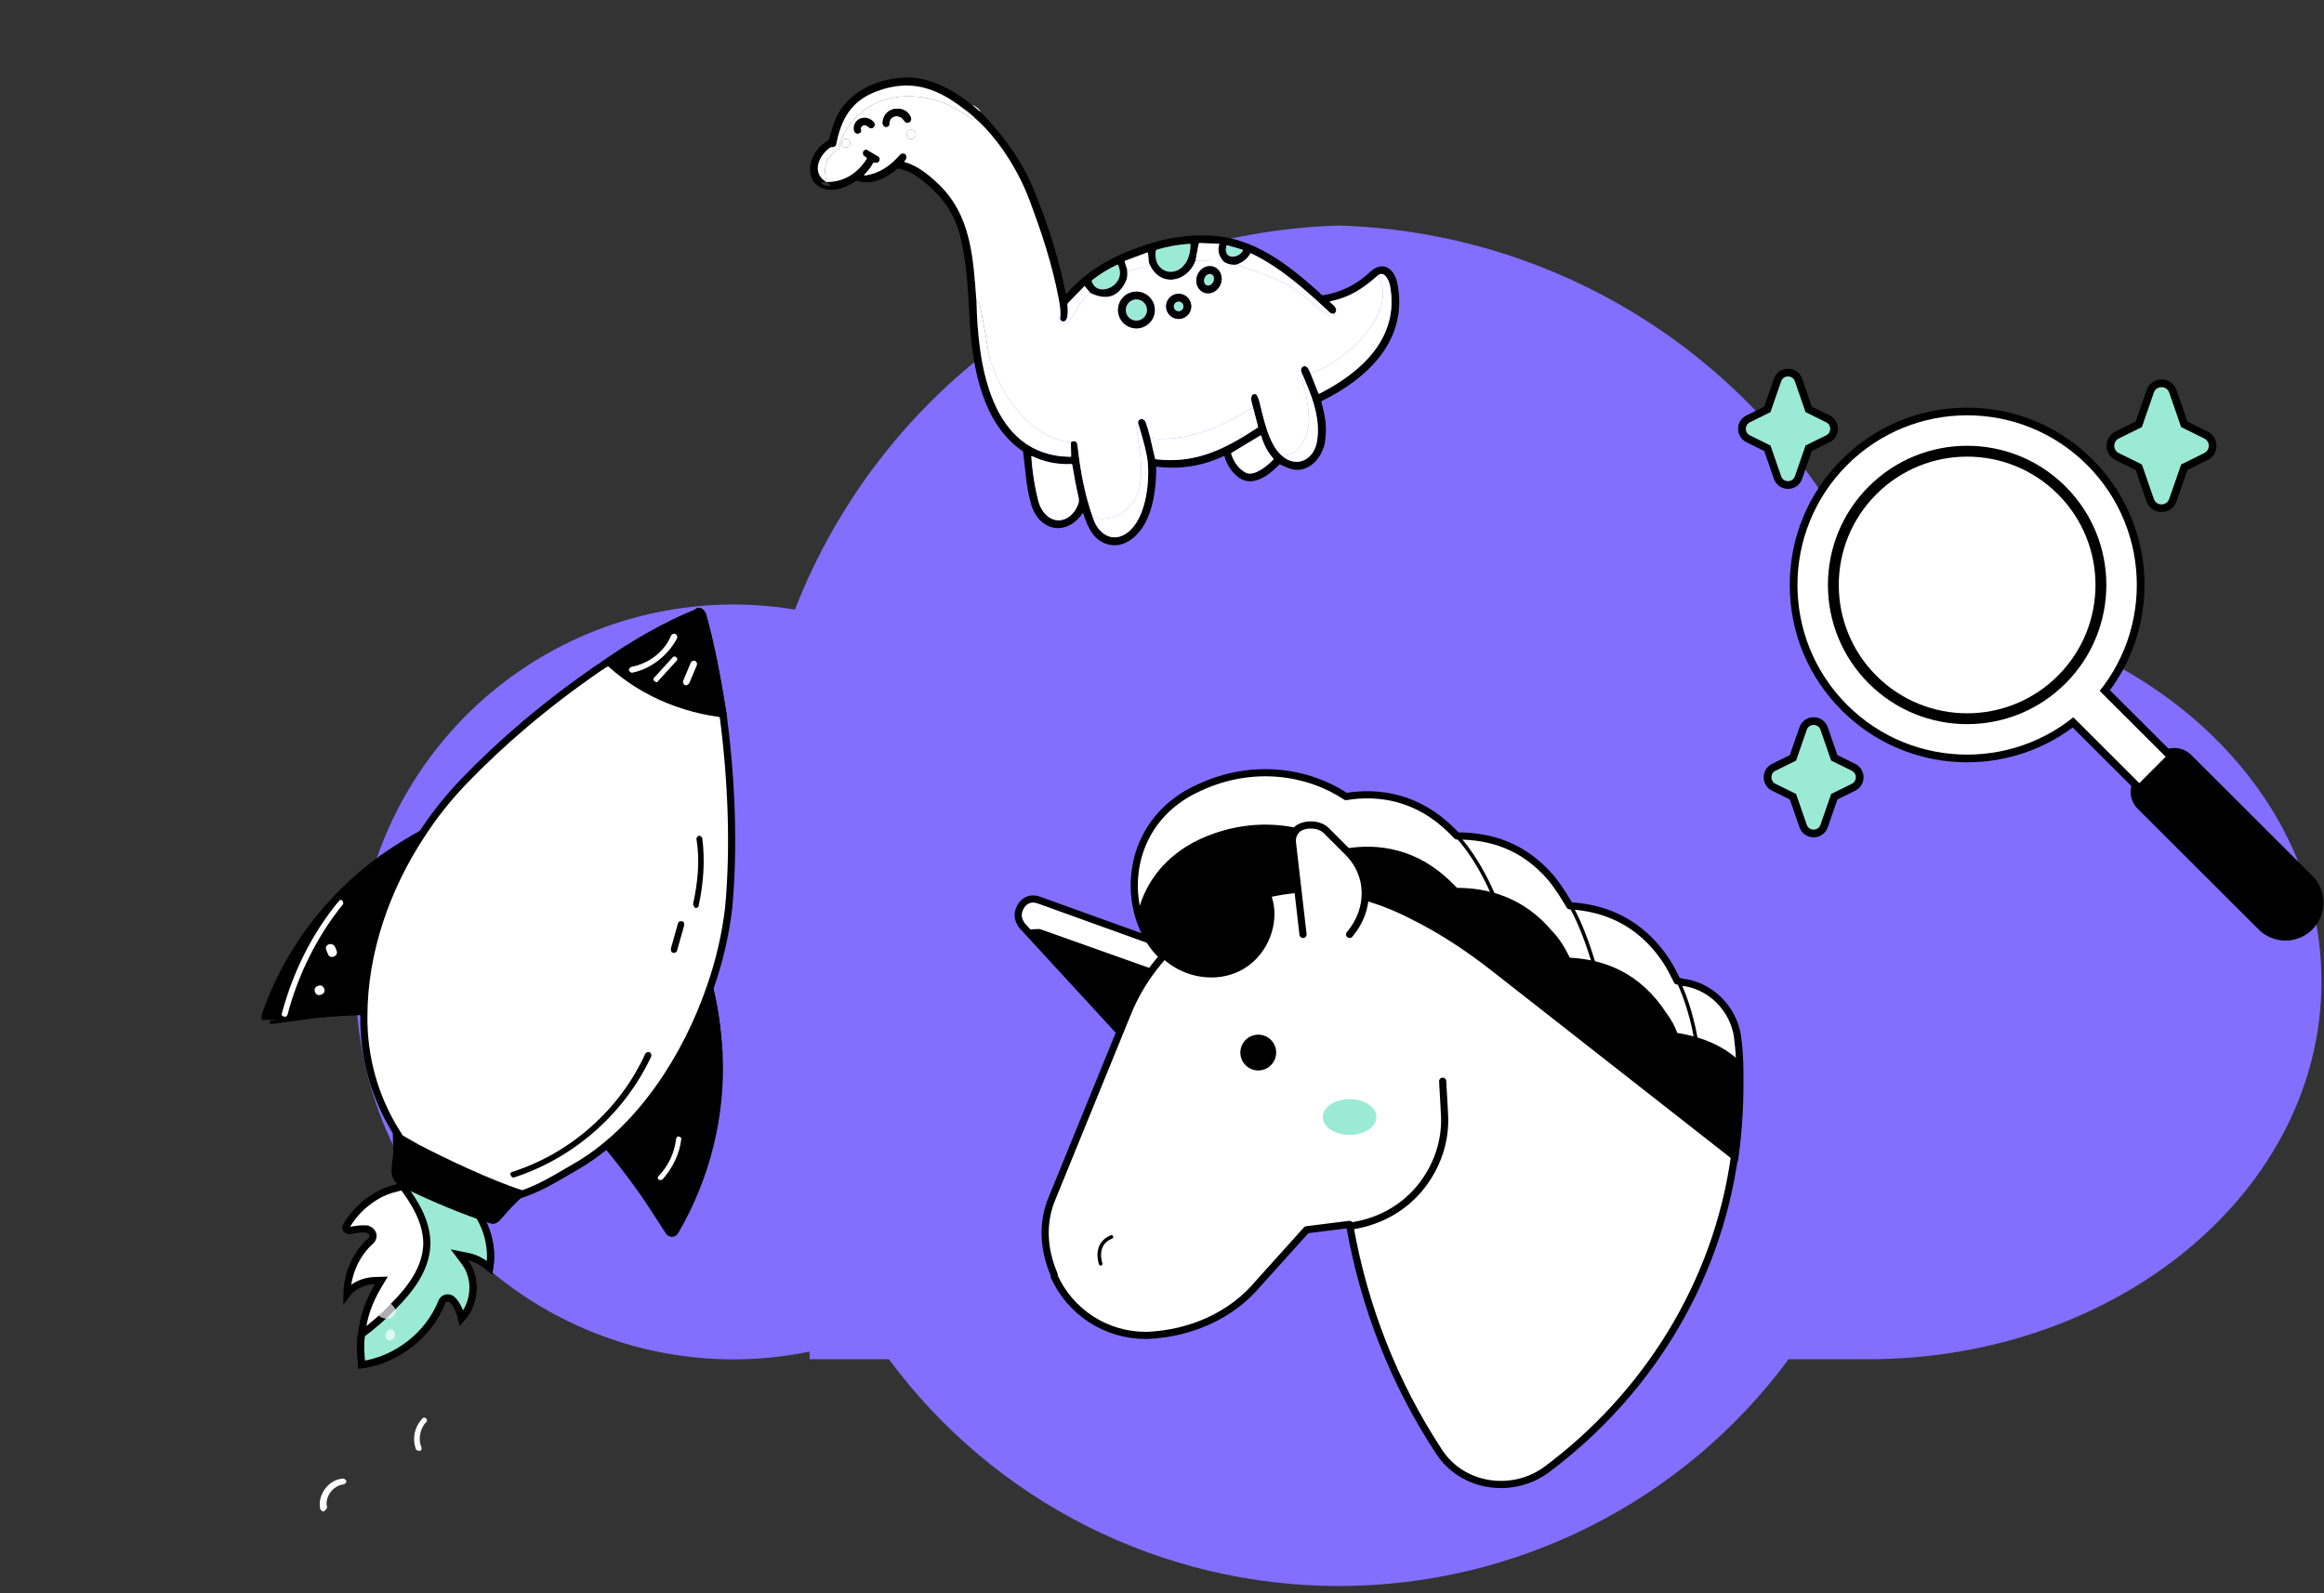
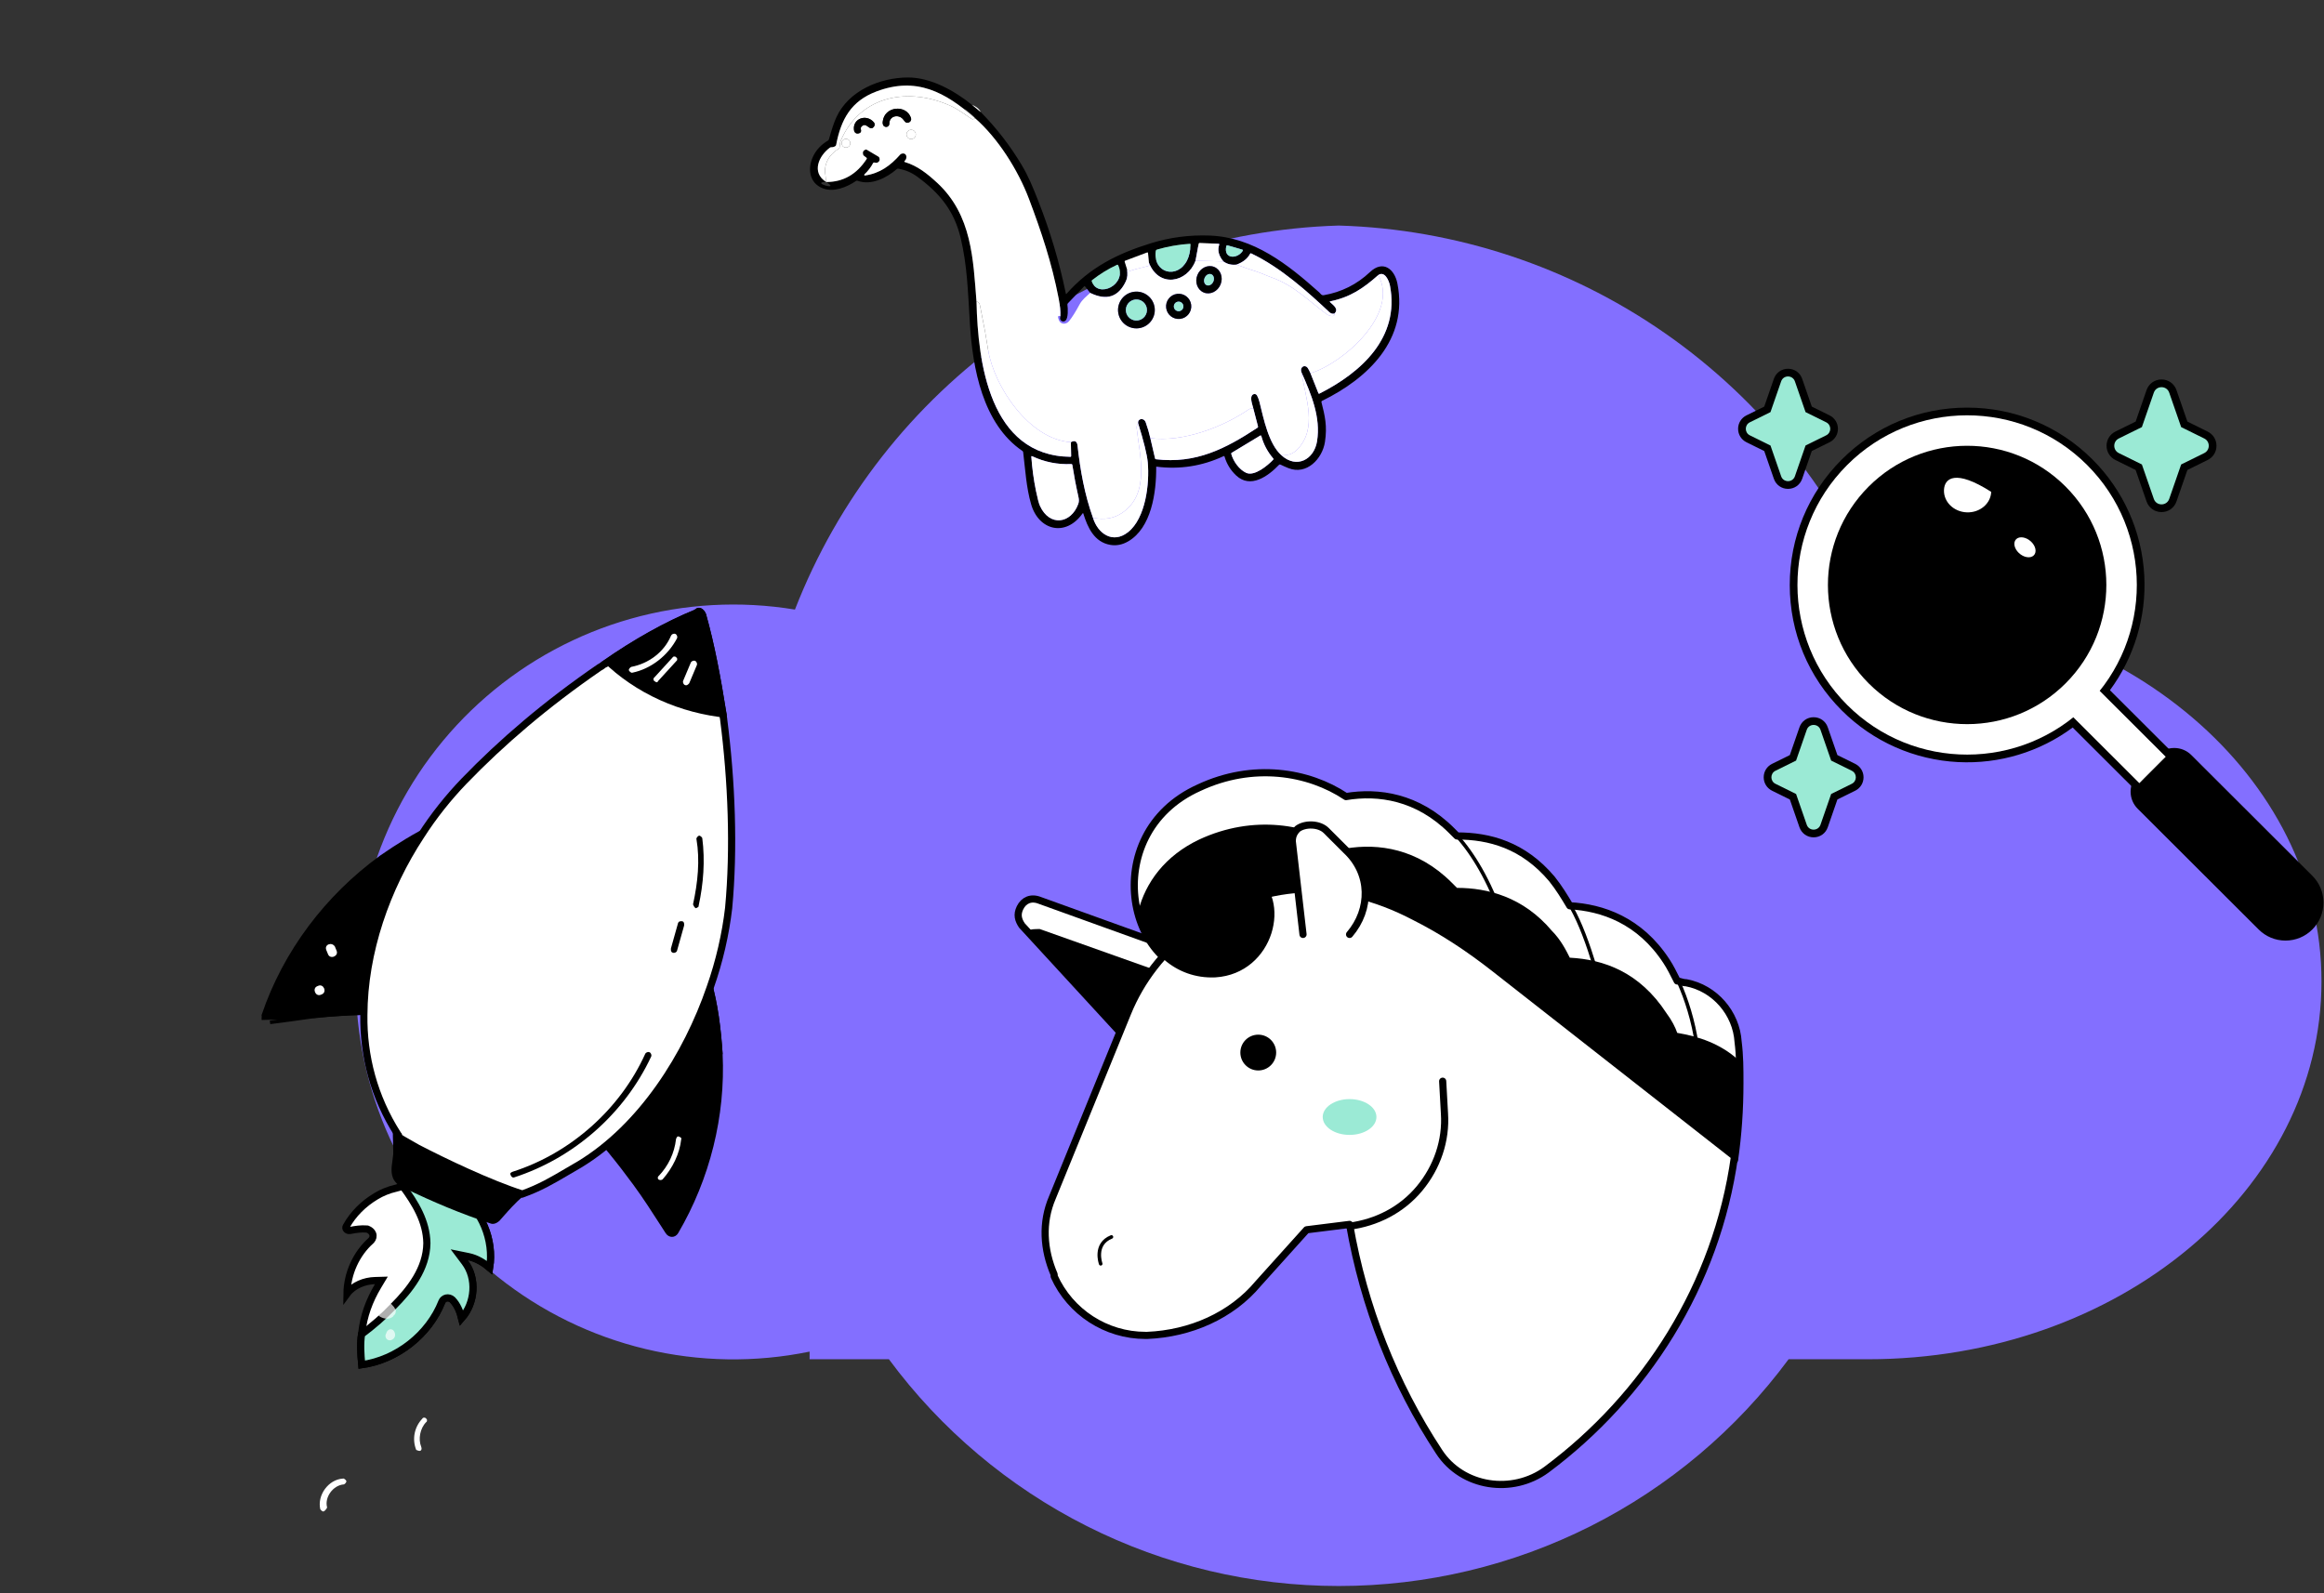
<svg xmlns="http://www.w3.org/2000/svg" width="649" height="445" viewBox="0 0 649 445" fill="none">
  <rect x="0" y="0" width="649" height="445" fill="#333333" stroke="none" />
  <path d="M465.247 93.266C492.106 112.043 512.893 138.26 525.052 168.693C593.415 170.213 648.297 216.807 648.297 274.114C648.297 332.398 591.587 379.662 521.632 379.662H499.484C484.955 399.306 466.021 415.27 444.204 426.27C422.386 437.27 398.293 443 373.86 443C349.426 443 325.333 437.27 303.516 426.27C281.698 415.27 262.764 399.306 248.235 379.662H226.087V377.527C210.931 380.651 195.274 380.4 180.226 376.793C165.178 373.185 151.109 366.309 139.017 356.653C126.925 346.996 117.108 334.797 110.261 320.919C103.415 307.042 99.707 291.827 99.402 276.356C99.097 260.885 102.201 245.536 108.495 231.399C114.789 217.263 124.117 204.685 135.819 194.559C147.52 184.433 161.307 177.008 176.201 172.809C191.095 168.611 206.731 167.743 221.998 170.267C233.987 139.453 254.781 112.85 281.788 93.775C308.795 74.7 340.82 63.997 373.869 63C406.626 63.969 438.387 74.488 465.247 93.266Z" fill="#836FFF" />
  <path d="M313.881 289.5L285.381 258.5C284.381 257 283.881 255.5 284.881 253.5C285.881 251.5 287.881 250.5 290.381 251.5L333.381 267L313.881 289.5Z" fill="black" />
  <path d="M286.881 260C287.881 259.5 288.881 259.5 290.381 259.5L328.381 273L333.881 267L289.881 251.5C287.881 251 285.381 251.5 284.381 253.5C283.381 255 283.881 257 284.881 258.5L286.881 260Z" fill="white" />
  <path d="M313.881 289.5L285.381 258.5C284.381 257 283.881 255.5 284.881 253.5C285.881 251.5 287.881 250.5 290.381 251.5L333.381 267L313.881 289.5Z" stroke="black" stroke-width="2" stroke-miterlimit="10" stroke-linecap="round" stroke-linejoin="round" />
  <path d="M357.381 249L484.381 324C485.381 317 485.881 310 485.881 302.5C485.881 298.5 485.881 295 485.381 291C484.881 283 478.881 276 470.881 274.5C469.881 274.5 468.881 274 468.381 274C467.381 272 466.381 270 465.381 268.5C457.881 257 447.381 253.5 438.381 253C436.881 250.5 435.381 248 433.381 245.5C425.381 236 415.881 233.5 406.881 233.5L405.381 232C395.881 222.5 384.881 221 375.881 222.5C365.381 215.5 349.881 213 334.881 220C305.881 233 314.881 274 339.381 272.5C353.381 271.5 363.881 256.5 357.381 249Z" fill="black" />
  <path d="M375.881 237C384.881 235.5 395.881 237 405.381 246.5L406.881 248C415.381 248 425.381 250.5 433.381 260C435.881 262.5 437.381 265.5 438.381 267.5C447.881 268 457.881 271.5 465.381 283C466.881 285 467.881 287 468.381 288.5C474.381 289.5 480.381 291.5 485.381 296C485.381 294.5 485.381 293 484.881 291.5C484.381 282.5 477.881 275.5 468.881 274H467.881C466.881 272 465.881 270 464.881 268.5C457.381 257 446.881 253.5 437.881 253C436.381 250.5 434.881 248 432.881 245.5C424.881 236 415.381 233.5 406.381 233.5C406.381 233 405.881 232.5 405.381 232C395.881 222.5 384.881 221 375.881 222.5C365.381 215.5 349.881 213 334.881 220C319.381 227 314.881 242.5 317.881 254.5C319.881 246.5 325.381 239 334.881 234.5C349.881 227.5 365.381 230 375.881 237Z" fill="white" />
  <path d="M357.381 249L484.381 324C485.381 317 485.881 310 485.881 302.5C485.881 298.5 485.881 295 485.381 291C484.881 283 478.881 276 470.881 274.5C469.881 274.5 468.881 274 468.381 274C467.381 272 466.381 270 465.381 268.5C457.881 257 447.381 253.5 438.381 253C436.881 250.5 435.381 248 433.381 245.5C425.381 236 415.881 233.5 406.881 233.5L405.381 232C395.881 222.5 384.881 221 375.881 222.5C365.381 215.5 349.881 213 334.881 220C305.881 233 314.881 274 339.381 272.5C353.381 271.5 363.881 256.5 357.381 249Z" stroke="black" stroke-width="2" stroke-miterlimit="10" stroke-linecap="round" stroke-linejoin="round" />
  <path d="M351.381 358.5L364.881 343.5L376.881 342C380.881 365 389.381 386.5 401.881 405.5C408.381 415.5 422.381 417.5 431.881 410.5C459.381 390 479.381 359 484.381 323L417.381 270.5C410.381 265 402.881 260 394.881 256C384.381 250.5 372.881 247.5 361.381 248.5C340.381 250.5 322.381 264.5 314.881 283L293.881 334.5C290.881 341.5 291.381 349 294.381 356V356.5C298.881 366.5 308.881 373 319.881 373H320.381C332.381 372.5 343.881 367.5 351.381 358.5Z" fill="white" />
  <path d="M391.881 277.5C400.881 282 409.381 287.5 417.381 293.5L480.381 343C482.381 336.5 483.881 330 484.881 323.5L417.381 270.5C409.381 264 400.881 259 391.881 254.5C375.881 246.5 356.881 246.5 340.881 255C328.881 261 319.881 271.5 314.881 283.5L293.881 334.5C290.881 341.5 291.381 349 294.381 356V356.5L314.881 306.5C319.881 294 329.381 284 340.881 278C356.881 269.5 375.881 269.5 391.881 277.5Z" fill="white" />
  <path d="M419.381 256C415.881 246 411.381 238.5 406.881 233.5" stroke="black" stroke-miterlimit="10" stroke-linecap="round" stroke-linejoin="round" />
  <path d="M445.381 270C443.381 263.5 441.381 258 438.881 253.5" stroke="black" stroke-miterlimit="10" stroke-linecap="round" stroke-linejoin="round" />
  <path d="M473.881 292C472.881 285 470.881 279 468.881 274.5" stroke="black" stroke-miterlimit="10" stroke-linecap="round" stroke-linejoin="round" />
  <path d="M351.381 298.5C353.867 298.5 355.881 296.485 355.881 294C355.881 291.515 353.867 289.5 351.381 289.5C348.896 289.5 346.881 291.515 346.881 294C346.881 296.485 348.896 298.5 351.381 298.5Z" fill="black" stroke="black" stroke-miterlimit="10" stroke-linecap="round" stroke-linejoin="round" />
  <path d="M376.881 317C381.023 317 384.381 314.761 384.381 312C384.381 309.239 381.023 307 376.881 307C372.739 307 369.381 309.239 369.381 312C369.381 314.761 372.739 317 376.881 317Z" fill="#9BEAD5" />
  <path d="M307.381 353C307.381 353 305.381 347.5 310.381 345.5" stroke="black" stroke-miterlimit="10" stroke-linecap="round" stroke-linejoin="round" />
  <path d="M376.881 342.5C384.381 341.5 391.381 338 396.381 332C401.381 326 403.881 318.5 403.381 311L402.881 302" stroke="black" stroke-width="2" stroke-miterlimit="10" stroke-linecap="round" stroke-linejoin="round" />
  <path d="M351.381 358.5L364.881 343.5L376.881 342C380.881 365 389.381 386.5 401.881 405.5C408.381 415.5 422.381 417.5 431.881 410.5C459.381 390 479.381 359 484.381 323L417.381 270.5C410.381 265 402.881 260 394.881 256C384.381 250.5 372.881 247.5 361.381 248.5C340.381 250.5 322.381 264.5 314.881 283L293.881 334.5C290.881 341.5 291.381 349 294.381 356V356.5C298.881 366.5 308.881 373 319.881 373H320.381C332.381 372.5 343.881 367.5 351.381 358.5Z" stroke="black" stroke-width="2" stroke-miterlimit="10" stroke-linecap="round" stroke-linejoin="round" />
  <path d="M317.881 255C320.381 265 328.381 273 339.381 272.5C355.381 271.5 360.381 251 349.881 244.5C340.381 239 330.881 248 336.381 252" fill="black" />
  <path d="M317.881 255C320.381 265 328.381 273 339.381 272.5C355.381 271.5 360.381 251 349.881 244.5C340.381 239 330.881 248 336.381 252" stroke="black" stroke-miterlimit="10" stroke-linecap="round" stroke-linejoin="round" />
  <path d="M376.881 261C382.881 254 382.881 244 375.881 237.5L370.381 232C368.381 230 364.381 230 362.381 231.5C361.381 232.5 360.881 233.5 360.881 235L363.881 261" fill="white" />
  <path d="M376.881 261C382.881 254 382.881 244 375.881 237.5L370.381 232C368.381 230 364.381 230 362.381 231.5C361.381 232.5 360.881 233.5 360.881 235L363.881 261" stroke="black" stroke-width="2" stroke-miterlimit="10" stroke-linecap="round" stroke-linejoin="round" />
  <g clip-path="url(#clip0_34_989)">
    <path d="M638.246 262.72C635.418 262.72 632.76 261.62 630.758 259.623L596.977 225.906C595.698 224.63 594.993 222.931 594.991 221.124C594.989 219.316 595.691 217.616 596.968 216.337L602.384 210.91C603.661 209.631 605.36 208.925 607.167 208.924C607.17 208.924 607.172 208.924 607.174 208.924C608.979 208.924 610.676 209.626 611.954 210.901L645.735 244.617C647.739 246.617 648.844 249.278 648.847 252.109C648.85 254.941 647.75 257.604 645.749 259.608C643.749 261.612 641.088 262.717 638.257 262.72C638.253 262.72 638.249 262.72 638.246 262.72ZM607.174 213.225C607.173 213.225 607.172 213.225 607.171 213.225C606.513 213.226 605.894 213.483 605.429 213.949L600.013 219.376C599.548 219.842 599.292 220.461 599.292 221.119C599.293 221.778 599.55 222.396 600.016 222.861L633.797 256.578C634.986 257.765 636.566 258.418 638.246 258.418C638.248 258.418 638.251 258.418 638.253 258.418C639.935 258.417 641.516 257.76 642.704 256.569C643.893 255.378 644.547 253.796 644.545 252.114C644.543 250.431 643.887 248.85 642.696 247.662L608.915 213.945C608.449 213.481 607.831 213.225 607.174 213.225ZM506.471 233.884C504.663 233.884 503.112 232.78 502.519 231.071L499.83 223.311L494.862 220.859C493.423 220.15 492.53 218.713 492.53 217.109C492.53 215.505 493.423 214.068 494.862 213.358L499.829 210.906L502.519 203.147C503.111 201.438 504.663 200.334 506.471 200.334C508.279 200.334 509.831 201.438 510.423 203.147L513.113 210.906L518.081 213.358C519.519 214.068 520.412 215.505 520.412 217.109C520.412 218.713 519.519 220.15 518.081 220.86L513.113 223.311L510.423 231.071C509.831 232.78 508.28 233.884 506.471 233.884ZM496.982 217.109L502.525 219.844C503.032 220.094 503.42 220.534 503.605 221.068L506.471 229.337L509.337 221.068C509.523 220.534 509.911 220.094 510.418 219.844L515.96 217.109L510.418 214.373C509.911 214.123 509.522 213.683 509.337 213.149L506.471 204.881L503.605 213.149C503.42 213.683 503.032 214.123 502.525 214.373L496.982 217.109ZM499.323 136.55C497.514 136.55 495.963 135.446 495.371 133.737L492.681 125.977L487.713 123.526C486.275 122.816 485.381 121.379 485.381 119.775C485.381 118.171 486.275 116.734 487.713 116.024L492.681 113.573L495.371 105.813C495.963 104.104 497.514 103 499.323 103C501.131 103 502.682 104.104 503.274 105.813L505.964 113.573L510.932 116.024C512.37 116.734 513.264 118.171 513.264 119.775C513.264 121.379 512.37 122.816 510.932 123.526L505.964 125.977L503.274 133.737C502.682 135.446 501.131 136.55 499.323 136.55ZM489.833 119.775L495.376 122.51C495.883 122.761 496.271 123.2 496.456 123.735L499.322 132.003L502.189 123.735C502.374 123.2 502.762 122.76 503.269 122.51L508.812 119.775L503.269 117.04C502.762 116.789 502.374 116.35 502.189 115.815L499.323 107.547L496.456 115.815C496.271 116.35 495.883 116.79 495.376 117.04L489.833 119.775ZM509.029 119.882C509.029 119.882 509.029 119.882 509.03 119.882L509.98 117.953L509.029 119.882ZM603.626 143.035C601.713 143.035 600.072 141.867 599.445 140.06L596.4 131.274L590.744 128.483C589.223 127.732 588.278 126.211 588.278 124.515C588.278 122.818 589.223 121.297 590.744 120.546L596.4 117.756L599.445 108.97C600.072 107.162 601.713 105.994 603.626 105.994C605.539 105.994 607.181 107.162 607.807 108.97L610.852 117.756L616.508 120.547C618.03 121.297 618.975 122.818 618.975 124.515C618.975 126.211 618.03 127.732 616.508 128.483L610.852 131.274L607.807 140.06C607.181 141.867 605.539 143.035 603.626 143.035ZM603.626 110.296C603.539 110.296 603.529 110.324 603.51 110.379L600.175 119.999C599.99 120.533 599.602 120.973 599.095 121.223L592.648 124.404C592.613 124.422 592.58 124.438 592.58 124.515C592.58 124.592 592.613 124.608 592.648 124.626L599.095 127.807C599.602 128.057 599.99 128.497 600.175 129.031L603.51 138.651C603.529 138.706 603.539 138.734 603.626 138.734C603.714 138.734 603.724 138.706 603.743 138.651L607.077 129.031C607.262 128.497 607.65 128.057 608.157 127.807L614.604 124.626C614.639 124.608 614.673 124.592 614.673 124.515C614.673 124.438 614.639 124.422 614.604 124.404L608.158 121.223C607.65 120.973 607.262 120.533 607.077 119.999L603.743 110.379C603.724 110.324 603.714 110.296 603.626 110.296Z" fill="black" />
    <path d="M597.437 220.901C596.888 220.901 596.338 220.692 595.918 220.273L578.819 203.208C569.631 210.025 558.35 213.443 546.833 212.864C534.578 212.247 523.042 207.129 514.35 198.454C504.984 189.107 499.819 176.672 499.806 163.44C499.793 150.208 504.934 137.763 514.281 128.398C523.628 119.032 536.063 113.867 549.295 113.854C549.311 113.854 549.329 113.854 549.345 113.854C562.559 113.854 574.983 118.993 584.337 128.329C593.029 137.004 598.17 148.53 598.811 160.784C599.414 172.299 596.017 183.587 589.219 192.788L606.318 209.852C606.722 210.255 606.949 210.802 606.95 211.373C606.951 211.943 606.724 212.49 606.322 212.894L598.96 220.27C598.54 220.691 597.989 220.901 597.437 220.901ZM578.999 198.2C579.552 198.2 580.102 198.412 580.519 198.828L597.434 215.709L601.757 211.378L584.842 194.497C584.065 193.722 583.997 192.487 584.683 191.63C591.605 182.991 595.096 172.116 594.515 161.009C593.93 149.82 589.236 139.295 581.298 131.373C572.757 122.849 561.41 118.156 549.345 118.156C549.329 118.156 549.314 118.156 549.299 118.156C537.216 118.168 525.861 122.884 517.326 131.436C508.79 139.989 504.096 151.353 504.108 163.436C504.12 175.518 508.836 186.873 517.389 195.409C525.326 203.331 535.86 208.004 547.05 208.567C558.158 209.126 569.026 205.614 577.652 198.675C578.047 198.357 578.524 198.2 578.999 198.2Z" fill="black" />
    <path d="M581.044 187.667L573.682 195.044L597.436 218.75L604.797 211.374L581.044 187.667Z" fill="white" />
    <path d="M644.227 258.088C640.93 261.391 635.58 261.397 632.277 258.1L598.497 224.384C596.692 222.583 596.69 219.66 598.49 217.856L603.907 212.429C605.707 210.625 608.63 210.622 610.434 212.423L644.215 246.139C647.518 249.436 647.523 254.786 644.227 258.088Z" fill="black" />
    <path d="M508.391 203.851L511.37 212.445L517.129 215.287C518.639 216.032 518.639 218.185 517.129 218.931L511.37 221.773L508.391 230.367C507.759 232.188 505.183 232.188 504.552 230.367L501.573 221.773L495.813 218.931C494.303 218.185 494.303 216.032 495.813 215.287L501.573 212.445L504.552 203.851C505.183 202.029 507.759 202.029 508.391 203.851ZM501.242 106.517L504.221 115.111L509.98 117.953C511.491 118.698 511.491 120.852 509.98 121.597L504.221 124.439L501.242 133.033C500.611 134.855 498.034 134.855 497.403 133.033L494.424 124.439L488.665 121.597C487.155 120.852 487.155 118.698 488.665 117.953L494.424 115.111L497.403 106.517C498.034 104.695 500.611 104.695 501.242 106.517ZM605.775 109.674L609.109 119.294L615.556 122.476C617.246 123.31 617.246 125.72 615.556 126.554L609.109 129.736L605.775 139.355C605.068 141.395 602.184 141.395 601.477 139.355L598.143 129.736L591.696 126.554C590.006 125.72 590.006 123.31 591.696 122.476L598.143 119.294L601.477 109.674C602.184 107.635 605.068 107.635 605.775 109.674Z" fill="#9BEAD5" />
    <path d="M582.883 196.865C601.37 178.341 601.34 148.337 582.816 129.85C564.292 111.363 534.289 111.393 515.802 129.917C497.315 148.441 497.345 178.444 515.868 196.931C534.392 215.418 564.396 215.388 582.883 196.865Z" fill="white" />
    <path d="M576.86 190.853C592.027 175.656 592.002 151.041 576.805 135.874C561.608 120.707 536.992 120.731 521.825 135.928C506.658 151.126 506.683 175.741 521.88 190.908C537.077 206.075 561.692 206.051 576.86 190.853Z" fill="black" />
-     <path d="M574.715 188.713C588.699 174.7 588.677 152.003 574.664 138.018C560.651 124.034 537.955 124.056 523.97 138.069C509.985 152.082 510.008 174.778 524.02 188.763C538.033 202.748 560.73 202.725 574.715 188.713Z" fill="white" />
-     <path d="M556.065 137.386C556.196 134.081 553.35 131.285 549.708 131.14C546.065 130.996 543.006 133.557 542.875 136.862C542.744 140.167 545.59 142.963 549.232 143.108C552.874 143.253 555.933 140.691 556.065 137.386Z" fill="white" />
+     <path d="M556.065 137.386C546.065 130.996 543.006 133.557 542.875 136.862C542.744 140.167 545.59 142.963 549.232 143.108C552.874 143.253 555.933 140.691 556.065 137.386Z" fill="white" />
    <path d="M568.209 154.795C567.557 155.91 565.811 155.951 564.31 154.888C562.808 153.824 562.119 152.059 562.771 150.945C563.423 149.83 565.17 149.788 566.671 150.852C568.173 151.915 568.861 153.68 568.209 154.795Z" fill="white" />
  </g>
  <g clip-path="url(#clip1_34_989)">
    <path d="M162.466 312.711L198.123 273.992C200.016 280.531 200.849 287.503 201.296 294.34C202.125 311.716 197.758 329.129 188.954 344.183C188.621 344.737 188.134 344.983 187.668 344.986C187.2 344.989 186.689 344.746 186.319 344.187C185.933 343.589 185.546 342.985 185.155 342.377C182.66 338.492 180.059 334.441 177.324 330.706C172.678 324.361 167.858 318.417 162.466 312.711Z" fill="black" stroke="black" />
    <path d="M162.885 312.886L198.126 274C200.009 280.508 200.842 287.445 201.29 294.25C200.533 296.63 199.78 298.989 198.738 301.464C194.049 312.605 186.51 322.557 177.425 330.447C172.877 324.264 168.155 318.462 162.885 312.886Z" fill="black" stroke="black" />
    <path d="M86.977 283.989L86.984 283.988C94.69 283.124 101.511 282.884 106.532 282.851C109.043 282.835 111.105 282.871 112.602 282.906C113.058 282.917 113.466 282.928 113.816 282.937C114.036 282.943 114.234 282.948 114.407 282.952C114.571 282.956 114.71 282.959 114.826 282.961C115.803 274.713 117.181 262.467 118.379 251.815L118.546 250.336C119.174 244.752 119.744 239.693 120.168 236.004C120.38 234.16 120.555 232.657 120.683 231.602C120.72 231.3 120.753 231.034 120.782 230.807C115.85 233.215 111.124 236.144 106.498 239.348C91.254 250.414 79.549 265.912 73.558 283.571C73.594 283.768 73.579 283.957 73.57 284.074C73.569 284.084 73.568 284.094 73.567 284.103C73.56 284.199 73.555 284.262 73.557 284.317C73.558 284.368 73.565 284.386 73.565 284.387L86.977 283.989ZM86.977 283.989L86.969 283.99C83.011 284.556 79.061 285.12 75.409 285.564L86.977 283.989Z" fill="black" stroke="black" />
    <path d="M118.491 231.622C119.257 230.749 120.108 230.074 121.001 229.412L121.002 229.414L121.003 229.417L121.004 229.421L121.006 229.424L121.007 229.427L121.008 229.43L121.009 229.433L121.011 229.436L121.012 229.439L121.013 229.442L121.014 229.445L121.016 229.448L121.017 229.451L121.018 229.454L121.019 229.457L121.021 229.46L121.022 229.463L121.023 229.466L121.024 229.469L121.026 229.473L121.027 229.476L121.028 229.479L121.029 229.482L121.031 229.485L121.032 229.488L121.033 229.491L121.034 229.494L121.036 229.497L121.037 229.501L121.038 229.504L121.04 229.507L121.041 229.51L121.042 229.513L121.043 229.516L121.045 229.519L121.046 229.522L121.047 229.526L121.048 229.529L121.05 229.532L121.051 229.535L121.052 229.538L121.054 229.541L121.055 229.545L121.056 229.548L121.057 229.551L121.059 229.554L121.06 229.557L121.061 229.56L121.063 229.564L121.064 229.567L121.065 229.57L121.067 229.573L121.068 229.576L121.069 229.58L121.07 229.583L121.072 229.586L121.073 229.589L121.074 229.592L121.076 229.596L121.077 229.599L121.078 229.602L121.08 229.605L121.081 229.608L121.082 229.612L121.084 229.615L121.085 229.618L121.086 229.621L121.088 229.625L121.089 229.628L121.09 229.631L121.091 229.634L121.093 229.638L121.094 229.641L121.095 229.644L121.097 229.647L121.098 229.651L121.099 229.654L121.101 229.657L121.102 229.66L121.103 229.664L121.105 229.667L121.106 229.67L121.107 229.673L121.109 229.677L121.11 229.68L121.111 229.683L121.113 229.687L121.114 229.69L121.115 229.693L121.117 229.696L121.118 229.7L121.12 229.703L121.121 229.706L121.122 229.71L121.124 229.713L121.125 229.716L121.126 229.72L121.128 229.723L121.129 229.726L121.13 229.73L121.132 229.733L121.133 229.736L121.134 229.74L121.136 229.743L121.137 229.746L121.138 229.749L121.14 229.753L121.141 229.756L121.142 229.759L121.144 229.763L121.145 229.766L121.147 229.77L121.148 229.773L121.149 229.776L121.151 229.78L121.152 229.783L121.153 229.786L121.155 229.79L121.156 229.793L121.158 229.796L121.159 229.8L121.16 229.803L121.162 229.806L121.163 229.81L121.164 229.813L121.166 229.817L121.167 229.82L121.168 229.823L121.17 229.827L121.171 229.83L121.173 229.833L121.174 229.837L121.175 229.84L121.177 229.844L121.178 229.847L121.18 229.85L121.181 229.854L121.182 229.857L121.184 229.861L121.185 229.864L121.186 229.867L121.188 229.871L121.189 229.874L121.191 229.878L121.192 229.881L121.193 229.884L121.195 229.888L121.196 229.891L121.198 229.895L121.199 229.898L121.2 229.901L121.202 229.905L121.203 229.908L121.205 229.912L121.206 229.915L121.207 229.919L121.209 229.922L121.21 229.925L121.211 229.929L121.213 229.932L121.214 229.936L121.216 229.939L121.217 229.943L121.218 229.946L121.22 229.949L121.221 229.953L121.223 229.956L121.224 229.96L121.225 229.963L121.227 229.967L121.228 229.97L121.23 229.973L121.231 229.977L121.233 229.98L121.234 229.984L121.235 229.987L121.237 229.991L121.238 229.994L121.24 229.998L121.241 230.001L121.242 230.005L121.244 230.008L121.245 230.011L121.247 230.015L121.248 230.018L121.249 230.022L121.251 230.025L121.252 230.029L121.254 230.032L121.255 230.036L121.256 230.039L121.258 230.043L121.259 230.046L121.261 230.05L121.262 230.053L121.264 230.057L121.265 230.06L121.266 230.063L121.268 230.067L121.269 230.07L121.271 230.074L121.272 230.077L121.273 230.081L121.275 230.084L121.276 230.088L121.278 230.091L121.279 230.095L121.281 230.098L121.282 230.102L121.283 230.105L121.285 230.109L121.286 230.112L121.288 230.116L121.289 230.119L121.291 230.123L121.292 230.126L121.293 230.13L121.295 230.133L121.296 230.137L121.298 230.14L121.299 230.144L121.301 230.147L121.302 230.151L121.303 230.154L121.305 230.158L121.306 230.161L121.308 230.165L121.309 230.168L121.31 230.172L121.312 230.175L121.313 230.179L121.315 230.182L121.316 230.186L121.318 230.189L121.319 230.193L121.32 230.196L121.322 230.2L121.323 230.203L121.325 230.207L121.326 230.21L121.328 230.214L121.329 230.217L121.33 230.221L121.332 230.224L121.333 230.228L121.335 230.231L121.336 230.235L121.338 230.238L121.339 230.242L121.34 230.245L121.342 230.249L121.342 230.249C121.445 231.33 121.234 232.809 120.941 234.299C120.818 234.926 120.679 235.563 120.548 236.16C120.372 236.961 120.213 237.691 120.13 238.229L120.128 238.24L120.127 238.252C119.987 239.55 119.971 239.675 119.905 240.166C119.731 241.471 119.211 245.363 115.12 280.795C114.922 281.757 114.643 282.445 114.311 282.901C105.449 282.789 96.691 282.962 87.879 283.807C88.116 281.012 88.994 278.014 90.133 275.033C91.195 272.255 92.472 269.521 93.649 267.003C93.822 266.633 93.992 266.267 94.16 265.907L94.161 265.905C100.234 252.649 108.296 241.711 118.466 231.648L118.479 231.635L118.491 231.622Z" fill="black" stroke="black" />
    <path d="M136.749 354.102C135.131 352.74 133.165 351.469 130.816 350.99L128.234 350.464L129.816 352.571C133.214 357.093 132.703 363.903 128.921 368.203C128.458 366.312 127.682 364.447 126.366 363.084L126.337 363.054L126.306 363.026C125.818 362.599 125.212 362.428 124.629 362.56C124.077 362.684 123.619 363.068 123.404 363.579L123.4 363.589L123.396 363.6C119.763 372.796 110.87 379.805 101.019 381.192C100.712 377.94 100.549 375.074 101.032 372.286L101.038 372.254L101.041 372.222C101.533 367.636 103.131 363.257 105.563 359.202L106.502 357.636L104.677 357.688C101.854 357.768 98.68 358.951 96.893 361.395C96.954 355.629 99.578 350.106 103.603 346.53L103.65 346.488L103.691 346.441C104.121 345.951 104.336 345.273 104.055 344.585C103.807 343.976 103.26 343.591 102.717 343.362L102.567 343.299L102.405 343.287C100.824 343.166 99.396 343.376 97.757 343.691C97.311 343.777 96.939 343.603 96.737 343.359C96.55 343.132 96.504 342.856 96.683 342.558L96.691 342.544L96.699 342.531C98.625 339.079 101.48 336.238 104.994 334.133L104.994 334.133L105.005 334.127C106.586 333.153 108.58 332.34 110.392 331.931L110.432 331.922L110.472 331.91C113.95 330.819 117.648 330.941 121.284 331.496L127.595 333.67C134.525 338.022 137.99 346.336 136.749 354.102Z" fill="white" stroke="black" stroke-width="2" />
    <path d="M136.749 354.102C135.131 352.74 133.165 351.469 130.816 350.99L128.234 350.464L129.817 352.571C133.214 357.093 132.703 363.903 128.921 368.203C128.458 366.312 127.682 364.447 126.366 363.084L126.337 363.054L126.306 363.026C125.818 362.599 125.212 362.428 124.629 362.56C124.077 362.684 123.619 363.068 123.404 363.579L123.4 363.589L123.396 363.6C119.763 372.796 110.87 379.805 101.019 381.192C100.727 378.092 100.565 375.344 100.968 372.679C104.115 370.349 107.146 367.734 109.785 364.944C114.516 360.209 119.127 354.347 119.209 347.256L119.209 347.242L119.209 347.228C119.11 341.132 115.933 336.028 112.453 331.296C115.52 330.614 118.726 330.77 121.883 331.252L128.164 333.416C134.542 338.011 137.989 346.344 136.749 354.102Z" fill="#9BEAD5" stroke="black" stroke-width="2" />
    <path d="M109.715 316.119C109.66 316.84 109.871 321.645 109.816 322.366C109.65 324.53 108.885 326.939 109.739 329.036C110.35 330.534 111.737 331.366 113.002 331.898C120.837 335.692 128.85 339.065 136.918 341.716C137.761 342.071 138.66 341.704 139.437 341.038C140.868 339.407 142.776 337.232 144.03 336.022C144.984 334.934 150.721 330.151 152.041 329.962C146.315 327.055 134.896 326.469 129.047 323.263C127.66 322.43 111.446 314.365 111.446 314.365C111.402 316.829 110.004 314.255 109.715 316.119Z" fill="black" />
    <path d="M201.87 199.356L201.888 199.47L201.92 199.547C201.922 199.557 201.925 199.578 201.929 199.61C201.939 199.692 201.946 199.79 201.954 199.925L201.955 199.937C201.963 200.056 201.973 200.207 201.99 200.349C202.002 200.449 202.023 200.593 202.067 200.744C204.327 218.245 205.041 237.046 203.48 253.636C202.635 260.894 200.9 268.519 198.33 275.791L198.327 275.799C191.829 294.753 179.22 314.722 161.841 325.249C160.65 325.935 159.551 326.582 158.509 327.196C154.153 329.761 150.794 331.74 145.864 333.513C136.769 330.617 124.042 324.534 116.599 320.667C115.77 320.189 115.025 319.766 114.363 319.39C113.73 319.031 113.174 318.716 112.694 318.437C112.209 318.156 111.84 317.934 111.59 317.769C111.518 317.721 111.462 317.683 111.42 317.652L111.42 317.651L111.419 317.649L111.418 317.647L111.417 317.646L111.417 317.644L111.416 317.642L111.415 317.64L111.415 317.638L111.414 317.637L111.413 317.635L111.412 317.633L111.412 317.631L111.411 317.63L111.41 317.628L111.41 317.626L111.409 317.624L111.408 317.623L111.407 317.621L111.407 317.619L111.406 317.617L111.405 317.616L111.405 317.614L111.404 317.612L111.403 317.61L111.402 317.609L111.402 317.607L111.401 317.605L111.4 317.603L111.4 317.602L111.399 317.6L111.398 317.598L111.397 317.596L111.397 317.595L111.396 317.593L111.395 317.591L111.395 317.589L111.394 317.588L111.393 317.586L111.392 317.584L111.392 317.582L111.391 317.581L111.39 317.579L111.39 317.577L111.389 317.575L111.388 317.574L111.387 317.572L111.387 317.57L111.386 317.568L111.385 317.567L111.385 317.565L111.384 317.563L111.383 317.561L111.382 317.559L111.382 317.558L111.381 317.556L111.38 317.554L111.38 317.552L111.379 317.551L111.378 317.549L111.377 317.547L111.377 317.545L111.376 317.544L111.375 317.542L111.374 317.54L111.374 317.538L111.373 317.537L111.372 317.535L111.372 317.533L111.371 317.531L111.37 317.53L111.369 317.528L111.369 317.526L111.368 317.524L111.367 317.523L111.367 317.521L111.366 317.519L111.365 317.517L111.364 317.516L111.364 317.514L111.363 317.512L111.362 317.51L111.362 317.509L111.361 317.507L111.36 317.505L111.359 317.503L111.359 317.502L111.358 317.5L111.357 317.498L111.357 317.496L111.356 317.495L111.355 317.493L111.354 317.491L111.354 317.489L111.353 317.488L111.352 317.486L111.352 317.484L111.351 317.482L111.35 317.48L111.349 317.479L111.349 317.477L111.348 317.475L111.347 317.473L111.347 317.472L111.346 317.47L111.345 317.468L111.344 317.466L111.344 317.465L111.343 317.463L111.342 317.461L111.342 317.459L111.341 317.458L111.34 317.456L111.339 317.454L111.339 317.452L111.338 317.451L111.337 317.449L111.337 317.447L111.336 317.445L111.335 317.444L111.334 317.442L111.334 317.44L111.333 317.438L111.332 317.437L111.332 317.435L111.331 317.433L111.33 317.431L111.329 317.43L111.329 317.428L111.328 317.426L111.327 317.424L111.327 317.423L111.326 317.421L111.325 317.419L111.324 317.417L111.324 317.416L111.323 317.414L111.322 317.412L111.322 317.41L111.321 317.409L111.32 317.407L111.319 317.405L111.319 317.403L111.318 317.401L111.317 317.4L111.317 317.398L111.316 317.396L111.315 317.394L111.314 317.393L111.314 317.391L111.313 317.389L111.312 317.387L111.312 317.386L111.311 317.384L111.31 317.382L111.309 317.38L111.309 317.379L111.308 317.377L111.307 317.375L111.307 317.373L111.306 317.372L111.305 317.37L111.304 317.368L111.304 317.366L111.303 317.365L111.302 317.363L111.302 317.361L111.301 317.359L111.3 317.358L111.299 317.356L111.299 317.354L111.298 317.352L111.297 317.351L111.297 317.349L111.296 317.347L111.295 317.345L111.294 317.344L111.294 317.342L111.293 317.34L111.292 317.338L111.292 317.337L111.291 317.335L111.29 317.333L111.289 317.331L111.289 317.33L111.288 317.328L111.287 317.326L111.286 317.324L111.286 317.322L111.285 317.321L111.284 317.319L111.284 317.317L111.283 317.315L111.282 317.314L111.281 317.312L111.281 317.31L111.28 317.308L111.279 317.307L111.279 317.305L111.278 317.303L111.277 317.301L111.276 317.3L111.276 317.298L111.275 317.296L111.274 317.294L111.274 317.293L111.273 317.291L111.272 317.289L111.271 317.287L111.271 317.286L111.27 317.284L111.269 317.282L111.269 317.28L111.268 317.279L111.267 317.277L111.266 317.275L111.266 317.273L111.265 317.272L111.264 317.27L111.264 317.268L111.263 317.266L111.262 317.265L111.261 317.263L111.261 317.261L111.26 317.259L111.259 317.258L111.259 317.256L111.258 317.254L111.257 317.252L111.256 317.251L111.256 317.249L111.255 317.247L111.254 317.245L111.254 317.244L111.253 317.242L111.252 317.24L111.251 317.238L111.251 317.236L111.25 317.235L111.249 317.233L111.249 317.231L111.248 317.229L111.247 317.228L111.246 317.226L111.246 317.224L111.245 317.222L111.244 317.221L111.244 317.219L111.243 317.217L111.242 317.215L111.241 317.214L111.241 317.212L111.24 317.21L111.239 317.208L111.239 317.207L111.238 317.205L111.237 317.203L111.236 317.201L111.236 317.2L111.235 317.198L111.234 317.196L111.234 317.194L111.233 317.193L111.232 317.191L111.231 317.189L111.231 317.187L111.23 317.186L111.229 317.184L111.229 317.182L111.228 317.18L111.227 317.179L111.226 317.177L111.226 317.175L111.225 317.173L111.224 317.172L111.224 317.17L111.223 317.168L111.222 317.166L111.221 317.165L111.221 317.163L111.22 317.161L111.219 317.159L111.219 317.157L111.218 317.156L111.217 317.154L111.216 317.152L111.216 317.15L111.215 317.149L111.214 317.147L111.214 317.145L111.213 317.143L111.212 317.142L111.211 317.14L111.211 317.138L111.21 317.136L111.209 317.135L111.209 317.133L111.208 317.131L111.207 317.129L111.206 317.128L111.206 317.126L111.205 317.124L111.204 317.122L111.204 317.121L111.203 317.119L111.202 317.117L111.201 317.115L111.201 317.114L111.2 317.112L111.199 317.11L111.198 317.108L111.198 317.107L111.197 317.105L111.196 317.103L111.196 317.101L111.195 317.1L111.194 317.098L111.193 317.096L111.193 317.094L111.192 317.093L111.191 317.091L111.191 317.089L111.19 317.087L111.189 317.086L111.188 317.084L111.188 317.082L111.187 317.08L111.186 317.078L111.186 317.077L111.185 317.075L111.184 317.073L111.183 317.071L111.183 317.07L111.182 317.068L111.181 317.066L111.181 317.064L111.18 317.063L111.179 317.061L111.178 317.059L111.178 317.057L111.177 317.056L111.176 317.054L111.176 317.052L111.175 317.05L111.174 317.049L111.173 317.047L111.173 317.045L111.172 317.043L111.171 317.042L111.171 317.04L111.17 317.038L111.169 317.036L111.168 317.035L111.168 317.033L111.167 317.031L111.166 317.029L111.166 317.028L111.165 317.026L111.164 317.024L111.163 317.022L111.163 317.021L111.162 317.019L111.161 317.017L111.161 317.015L111.16 317.014L111.159 317.012L111.158 317.01L111.158 317.008L111.157 317.007L111.156 317.005L111.156 317.003L111.155 317.001L111.154 316.999L111.153 316.998L111.153 316.996L111.152 316.994L111.151 316.992L111.151 316.991L111.15 316.989L111.149 316.987L111.148 316.985L111.148 316.984L111.147 316.982L111.146 316.98L111.146 316.978L111.145 316.977L111.144 316.975L111.143 316.973L111.143 316.971L111.142 316.97L111.141 316.968L111.141 316.966L111.14 316.964L111.139 316.963L111.138 316.961L111.138 316.959L111.137 316.957L111.136 316.956L111.136 316.954L111.135 316.952L111.134 316.95L111.133 316.949L111.133 316.947L111.132 316.945L111.131 316.943L111.131 316.942L111.13 316.94L111.095 316.855L111.046 316.778C104.42 306.422 101.449 294.92 101.611 283.509L101.611 283.499C101.674 265.88 107.91 248.122 117.52 233.472L117.52 233.472L117.526 233.463C121.116 227.851 125.246 222.708 129.619 218.158C140.115 207.284 152.465 196.691 167.388 186.434C167.778 186.257 168.1 186.013 168.319 185.841C168.373 185.798 168.418 185.763 168.457 185.732C168.519 185.683 168.567 185.644 168.619 185.605C168.653 185.58 168.674 185.566 168.684 185.559L168.955 185.449L169.058 185.407L169.149 185.343C177.536 179.493 186.27 174.548 194.575 171.163L194.794 171.074L194.95 170.897C195.063 170.768 195.138 170.749 195.161 170.745C195.19 170.739 195.256 170.736 195.372 170.791C195.62 170.91 195.964 171.247 196.204 171.809C198.577 180.192 200.309 189.545 201.87 199.356Z" fill="white" stroke="black" stroke-width="2" />
    <path d="M166.684 216.737C159.859 211.134 147.386 214.82 147.532 228.037C147.677 231.821 148.543 235.66 150.186 238.834C152.684 244.105 156.502 249.186 160.675 253.425C160.797 253.724 161.097 253.602 161.219 253.902C162.661 254.013 165.358 252.914 166.978 252.603C168.041 240.64 167.363 228.689 166.684 216.737Z" fill="white" />
    <path d="M197.15 171.48C199.548 179.935 201.292 189.356 202.858 199.199C202.98 199.499 202.924 200.22 203.047 200.52C189.941 199.223 177.589 193.776 168.278 184.645C176.71 178.762 185.51 173.778 193.898 170.359C195.152 169.15 196.539 169.982 197.15 171.48Z" fill="black" />
    <path d="M191.673 280.619C191.251 280.442 191.007 279.842 191.184 279.421C201.912 256.881 203.661 230.315 195.335 206.458C195.213 206.158 195.39 205.736 195.99 205.492C196.289 205.37 196.711 205.547 196.955 206.147C205.403 230.304 203.776 257.17 192.871 280.131C192.394 280.675 192.094 280.797 191.673 280.619Z" fill="white" />
    <path d="M194.321 253.686C193.899 253.509 193.655 252.91 193.533 252.61C194.875 246.473 195.495 240.281 194.496 234.4C194.374 234.1 194.851 233.556 195.15 233.434C195.45 233.312 195.994 233.789 196.116 234.089C196.938 240.392 196.439 246.884 195.098 253.02C195.22 253.32 194.62 253.564 194.321 253.686ZM187.853 266.105C187.431 265.927 187.309 265.628 187.365 264.906L189.361 257.804C189.539 257.382 189.838 257.26 190.559 257.316C190.981 257.493 191.103 257.793 191.048 258.514L189.051 265.616C188.874 266.038 188.275 266.282 187.853 266.105ZM143.563 328.876C143.263 328.998 142.842 328.82 142.597 328.221C142.353 327.622 142.653 327.5 143.252 327.255C159.32 322.104 173.178 309.818 180.167 294.392C180.344 293.97 180.944 293.726 181.365 293.904C181.787 294.081 182.031 294.68 181.854 295.102C174.388 311.072 160.23 323.48 143.563 328.876Z" fill="black" />
    <path d="M176.59 187.895C176.29 188.017 175.746 187.54 175.624 187.24C175.502 186.941 175.979 186.397 176.279 186.275C181.139 185.342 185.444 182.19 187.397 177.551C187.574 177.129 188.173 176.885 188.595 177.063C189.017 177.24 189.261 177.839 189.083 178.261C186.532 183.144 181.75 186.84 176.59 187.895Z" fill="white" />
    <path d="M182.793 190.258C182.372 190.08 182.427 189.359 182.726 189.237L187.797 183.677C187.975 183.255 188.696 183.31 188.818 183.61C189.24 183.787 189.184 184.509 188.885 184.631L183.814 190.191C183.637 190.613 183.337 190.735 182.793 190.258Z" fill="white" />
    <path d="M191.271 191.344C190.85 191.167 190.606 190.567 190.783 190.146L192.913 185.085C193.09 184.663 193.69 184.419 194.111 184.597C194.533 184.774 194.777 185.373 194.6 185.795L192.47 190.856C191.993 191.399 191.693 191.522 191.271 191.344Z" fill="white" />
    <path d="M110.662 341.586L107.966 342.685C107.666 342.807 106.945 342.752 106.701 342.153C106.456 341.554 106.634 341.132 107.233 340.888L109.93 339.789C110.229 339.667 110.95 339.722 111.195 340.321C111.439 340.92 110.962 341.464 110.662 341.586Z" fill="white" />
    <path d="M90.4 422.164C90.1 422.286 89.556 421.809 89.434 421.51C88.568 417.67 91.663 413.264 95.747 412.997C96.046 412.875 96.59 413.352 96.712 413.652C96.835 413.951 96.357 414.495 96.058 414.617C92.995 414.818 90.554 418.258 91.354 421.077C91.176 421.498 90.699 422.042 90.4 422.164Z" fill="white" />
    <path d="M117.385 405.226C117.085 405.349 116.664 405.171 116.242 404.994C115.021 401.998 115.719 398.568 117.927 396.271C118.105 395.849 118.826 395.905 118.948 396.204C119.37 396.382 119.315 397.103 119.015 397.225C117.284 398.979 116.763 401.986 117.618 404.083C117.862 404.683 117.684 405.104 117.385 405.226Z" fill="white" />
-     <path d="M79.827 283.931C79.527 284.053 79.527 284.053 79.105 283.875C78.684 283.698 78.561 283.398 78.739 282.977C81.789 271.602 87.125 260.693 94.636 251.692C94.814 251.27 95.535 251.326 95.657 251.625C95.779 251.925 96.024 252.524 95.724 252.646C88.512 261.525 83.176 272.434 80.304 283.387C80.126 283.809 80.126 283.809 79.827 283.931Z" fill="white" />
    <path d="M184.722 329.569C184.422 329.691 184 329.513 184 329.513C183.579 329.336 183.634 328.615 183.934 328.493C186.619 325.651 188.338 322.156 188.793 318.127C188.97 317.706 189.148 317.284 189.569 317.461C189.991 317.639 190.413 317.816 190.235 318.238C189.781 322.266 187.884 326.184 185.021 329.447C185.021 329.447 185.021 329.447 184.722 329.569Z" fill="white" />
    <g opacity="0.68">
      <path d="M177.601 278.668C179.099 278.057 178.122 275.661 176.624 276.271L176.325 276.393C174.827 277.004 175.804 279.401 177.302 278.79L177.601 278.668Z" fill="white" />
    </g>
    <g opacity="0.68">
      <path d="M174.06 269.98L174.482 270.157C175.747 270.69 176.934 268.459 175.369 268.049L174.948 267.871C173.56 267.039 172.673 269.148 174.06 269.98Z" fill="white" />
    </g>
    <path d="M91.121 265.353C91.243 265.652 91.487 266.252 91.609 266.551C92.22 268.049 94.617 267.072 94.006 265.574C93.884 265.275 93.64 264.676 93.517 264.376C92.607 263 90.51 263.855 91.121 265.353Z" fill="white" />
    <path d="M89.58 277.859L89.88 277.737C91.378 277.127 90.401 274.73 88.903 275.34L88.603 275.463C87.105 276.073 88.082 278.47 89.58 277.859Z" fill="white" />
    <g opacity="0.68">
      <path d="M109.989 367.365C109.989 367.365 109.811 367.786 109.512 367.908C108.436 368.696 106.871 368.286 105.905 367.631C105.361 367.154 105.417 366.433 105.894 365.889C106.071 365.468 106.371 365.345 107.625 364.136C108.224 363.891 108.945 363.947 109.489 364.424C109.611 364.724 110.033 364.901 110.277 365.5C110.699 365.678 110.588 367.12 109.989 367.365Z" fill="white" />
    </g>
    <g opacity="0.68">
      <path d="M110.2 372.17C110.567 373.068 110.212 373.912 109.313 374.278C108.115 374.767 107.204 373.391 107.859 372.425C108.092 371.282 109.59 370.672 110.2 372.17Z" fill="white" />
    </g>
    <g opacity="0.68">
      <path d="M195.069 211.806C195.369 211.684 195.369 211.684 195.069 211.806C196.756 212.516 197.821 209.986 196.257 209.576C195.835 209.398 195.113 209.343 194.814 209.465C193.493 209.654 193.749 211.995 195.069 211.806Z" fill="white" />
    </g>
  </g>
  <g clip-path="url(#clip2_34_989)">
    <path d="M271.393 29.251L273.879 31.302C278.277 35.749 282.087 40.677 285.315 46.093C287.233 49.308 288.384 52.158 289.974 56.197C293.272 64.575 295.835 73.179 297.653 82.015C297.684 82.155 297.746 82.173 297.842 82.065C304.37 74.656 312.15 70.802 321.412 67.937C326.712 66.3 332.179 65.585 337.821 65.795C350.087 66.255 359.647 73.841 368.401 81.663C368.763 81.987 369.012 82.564 369.667 82.453C374.614 81.603 378.92 79.445 382.58 75.992C386.224 72.549 389.435 75.127 390.243 79.201C393.334 94.862 382.057 105.664 369.187 111.977C369.041 112.052 368.985 112.167 369.026 112.322C369.992 116.159 370.694 118.996 370.003 123.459C369.283 128.134 364.9 132.803 359.79 130.75C359.036 130.448 358.292 130.119 357.566 129.761C357.437 129.699 357.283 129.722 357.187 129.825C354.127 133.036 349.224 136.552 345.232 132.828C343.671 131.371 342.585 129.616 341.975 127.559C341.925 127.396 341.823 127.352 341.672 127.423C335.717 130.196 329.479 131.172 322.958 130.349C322.909 130.342 322.882 130.367 322.883 130.415C322.936 137.588 321.545 147.48 315.021 151.236C313.416 152.16 311.77 152.48 310.084 152.199C305.582 151.443 303.732 147.329 302.543 143.48C302.487 143.3 302.402 143.285 302.296 143.441C297.578 150.075 290.067 148.163 287.951 140.85C286.593 136.153 286.328 131.239 285.732 126.313C285.714 126.168 285.637 126.039 285.519 125.958C274.405 118.406 271.6 102.744 270.856 90.402C270.266 80.642 270.082 74.167 268.284 66.511C266.491 58.897 262.391 53.906 256.132 49.337C254.542 48.175 252.774 47.433 250.827 47.114C250.69 47.092 250.564 47.125 250.454 47.221C247.612 49.67 243.294 51.911 239.461 50.483C239.324 50.43 239.196 50.446 239.079 50.525C236.505 52.29 232.864 53.752 229.836 52.624C225.839 51.138 225.434 46.775 227.224 43.37C228.12 41.665 229.458 40.293 231.233 39.261C231.358 39.189 231.441 39.079 231.479 38.94C232.225 36.224 232.925 34.153 233.582 32.725C236.988 25.324 245.695 21.698 253.462 21.641C259.88 21.59 266.509 25.322 271.394 29.253L271.393 29.251ZM230.729 50.84C235.453 50.86 239.218 48.713 242.026 44.409C242.103 44.291 242.075 44.138 241.964 44.052L241.248 43.493C241.141 43.406 241.067 43.294 241.029 43.164C240.848 42.513 241.058 42.062 241.656 41.801C241.783 41.746 241.932 41.753 242.054 41.825L245.292 43.744C245.442 43.834 245.541 43.961 245.591 44.124C245.771 44.731 245.588 45.158 245.045 45.403C244.894 45.474 244.731 45.494 244.566 45.462L244.157 45.387C244.005 45.358 243.895 45.415 243.821 45.55C243.185 46.736 242.377 47.787 241.4 48.703C241.264 48.828 241.374 49.054 241.557 49.027C245.721 48.425 248.676 46.253 251.384 43.182C251.479 43.075 251.597 43 251.734 42.952C253.14 42.487 253.563 44.081 252.634 44.965C252.483 45.109 252.505 45.216 252.707 45.273C256.256 46.328 259.056 48.605 261.739 51.088C271.457 60.098 271.762 72.503 272.698 84.288C273.077 100.98 276.295 127.363 298.926 127.592C299.061 127.593 299.13 127.523 299.126 127.384L299.047 123.511C300.103 122.912 300.782 123.24 300.913 124.445C301.651 131.228 302.898 138.18 305.218 144.617C306.549 149.021 310.741 152.016 315.023 148.633C319.94 144.742 321.066 135.052 320.518 129.113C320.319 126.979 319.429 123.358 317.845 118.246C317.608 116.924 319.427 116.5 319.965 118.002C320.482 119.445 320.911 120.908 321.246 122.386L322.563 128.048C322.593 128.183 322.68 128.259 322.817 128.277C333.957 129.61 342.237 125.341 351.175 119.463C351.303 119.378 351.349 119.259 351.31 119.112L349.995 114.063C349.789 113.098 348.833 110.849 349.922 110.172C350.313 109.928 350.826 110.064 351.045 110.467C351.321 110.985 351.553 111.599 351.734 112.319C352.867 116.848 354.267 123.989 357.856 127.167C362.09 131.022 366.99 128.362 367.802 123.227C368.855 116.539 366.235 110.274 363.453 103.999C362.882 102.471 364.44 101.697 365.191 102.776C365.439 103.132 365.695 103.621 365.963 104.249L368.184 109.838C368.24 109.974 368.331 110.011 368.462 109.942C380.133 104.052 390.935 94.281 388.165 79.787C387.894 78.375 386.684 75.579 384.886 76.84C380.759 80.516 377.049 83.038 371.502 84.162C371.337 84.196 371.316 84.268 371.439 84.388C372.273 85.197 374.028 86.326 372.618 87.599C372.106 87.715 371.632 87.565 371.195 87.154C365.296 81.598 357.639 74.68 349.413 70.784C349.275 70.719 349.171 70.753 349.104 70.887C348.406 72.229 347.136 73.237 345.301 73.92C343.895 74.076 342.672 73.771 341.631 73.005C340.327 71.417 339.94 69.871 340.471 68.362C340.532 68.19 340.468 68.098 340.285 68.09L335.032 67.862C334.862 67.857 334.763 67.939 334.732 68.103L333.86 72.819C331.574 78.987 323.641 80.515 320.859 73.402L320.594 70.703C320.577 70.527 320.484 70.474 320.317 70.533L314.216 72.825C314.083 72.876 314.038 72.969 314.081 73.102L314.704 75.088C314.951 76.452 314.865 77.587 314.443 78.496C312.377 82.96 309.043 84.067 304.438 81.809L303.057 80.056C302.948 79.913 302.83 79.906 302.703 80.039L298.229 84.705C298.113 84.827 298.066 84.968 298.087 85.134C298.234 86.219 298.349 88.768 297.575 89.532C297.142 89.963 296.411 89.845 296.135 89.298C296.026 89.081 296.016 88.757 296.115 88.323C296.189 86.998 296.031 85.328 295.64 83.322C293.694 73.317 290.816 64.752 287.37 55.601C284.311 47.48 278.641 38.535 272.279 32.997C263.989 25.766 255.949 21.305 244.718 25.56C237.719 28.211 234.862 33.276 233.504 40.459C233.476 40.618 233.391 40.742 233.25 40.829C232.919 41.035 232.554 41.132 232.157 41.12C232.013 41.116 231.879 41.154 231.759 41.238C228.739 43.436 226.448 48.166 230.731 50.838C226.007 50.819 235.013 53.51 230.731 50.838L230.729 50.84ZM322.741 70.162C321.981 76.305 328.773 78.085 331.497 72.754C332.105 71.562 332.429 70.067 332.468 68.277C332.469 68.147 332.405 68.085 332.276 68.093C329.169 68.29 326.121 68.828 323.136 69.696C322.922 69.757 322.767 69.941 322.741 70.162C323.502 64.017 322.716 70.382 322.741 70.162ZM342.455 68.749C341.606 72.424 345.564 72.438 347.062 70.038C347.135 69.925 347.072 69.768 346.942 69.731L342.811 68.535C342.654 68.49 342.492 68.588 342.455 68.749C342.419 68.909 343.304 65.074 342.455 68.749L342.455 68.749ZM304.874 78.56C306.575 83.535 314.863 79.536 312.255 74.073C312.19 73.933 312.085 73.898 311.946 73.963C309.453 75.126 307.125 76.557 304.963 78.257C304.872 78.329 304.836 78.451 304.875 78.559C303.174 73.584 304.914 78.667 304.875 78.559L304.874 78.56ZM290.433 141.329C293.107 147.153 299.078 146.341 301.119 140.751C301.317 140.205 301.34 139.585 301.185 138.897C300.509 135.918 299.932 132.906 299.454 129.851C299.43 129.689 299.334 129.614 299.17 129.621C295.338 129.791 291.7 129.063 288.246 127.436C288.08 127.357 288.004 127.409 288.014 127.595C288.236 130.804 288.667 133.968 289.305 137.091C289.744 139.239 290.118 140.652 290.433 141.329C290.747 142.007 287.758 135.506 290.433 141.329ZM347.99 132.063C350.299 133.136 353.988 130.057 355.57 128.381C355.666 128.278 355.671 128.177 355.58 128.071C353.993 126.234 352.879 124.144 352.237 121.795C352.199 121.661 352.043 121.598 351.922 121.669L343.961 126.48C343.843 126.551 343.804 126.651 343.842 126.781C344.41 128.848 346.046 131.156 347.991 132.062L347.99 132.063Z" fill="black" />
    <path d="M272.277 32.998C272.126 33.143 271.951 33.243 271.757 33.289C271.614 33.328 271.481 33.305 271.363 33.225C269.466 31.974 267.578 30.54 265.63 29.643C253.93 24.279 240.383 26.445 234.806 39.231C234.515 39.896 234.561 40.486 234.447 41.217C234.429 41.349 234.348 41.468 234.235 41.538C231.635 43.054 229.994 45.728 230.488 48.777C230.584 49.378 230.665 50.067 230.729 50.841C226.447 48.169 228.737 43.439 231.758 41.241C231.878 41.157 232.012 41.118 232.156 41.122C232.552 41.134 232.918 41.037 233.249 40.831C233.39 40.744 233.475 40.62 233.503 40.461C234.86 33.279 237.717 28.213 244.717 25.562C255.948 21.308 263.988 25.768 272.278 33L272.277 32.998Z" fill="white" />
    <path d="M272.277 32.998C278.638 38.536 284.309 47.481 287.368 55.602C290.814 64.753 293.693 73.318 295.638 83.323C296.029 85.329 296.188 86.999 296.112 88.324C295.414 88.054 295.283 88.431 295.723 89.459C296.264 90.712 297.765 90.661 298.556 89.682C299.411 88.625 300.388 87.075 301.478 85.038C302.216 83.662 303.356 82.839 304.437 81.811C309.041 84.069 312.375 82.961 314.442 78.497C314.864 77.59 314.949 76.454 314.703 75.09L314.886 75.658C314.934 75.804 315.026 75.849 315.173 75.8C316.622 75.3 318.429 74.808 320.588 74.319C320.964 74.233 321.057 73.931 320.857 73.404C323.639 80.518 331.572 78.989 333.858 72.822L341.629 73.007C342.671 73.773 343.894 74.078 345.299 73.921C347.212 74.636 349.049 75.269 350.812 75.828C352.263 76.287 353.686 76.985 355.164 77.51C361.346 79.703 365.561 84.116 370.409 87.698C370.767 87.963 371.114 88.132 371.454 88.212C372.357 88.421 372.744 88.217 372.616 87.599C374.026 86.326 372.271 85.197 371.436 84.388C371.313 84.268 371.335 84.196 371.5 84.163C377.046 83.038 380.756 80.516 384.884 76.84C390.9 87.628 374.994 101.569 365.962 104.249C365.693 103.622 365.437 103.132 365.189 102.776C364.439 101.696 362.88 102.471 363.451 103.999C364.569 111.248 368.098 119.699 362.169 125.661C361.083 126.755 359.643 127.259 357.855 127.167C354.266 123.988 352.866 116.847 351.733 112.319C351.553 111.598 351.321 110.984 351.044 110.467C350.825 110.064 350.312 109.928 349.921 110.171C348.832 110.848 349.788 113.097 349.994 114.062C349.405 114.078 349.015 114.153 348.827 114.284C341.548 119.306 330.323 123.578 321.246 122.385C320.911 120.906 320.482 119.444 319.965 118.001C319.427 116.499 317.608 116.924 317.845 118.245C317.576 118.631 317.364 119.03 317.418 119.532C318.254 127.168 321.305 137.866 313.36 143.261C311.056 144.827 308.341 145.276 305.219 144.615C302.898 138.178 301.652 131.227 300.913 124.443C300.782 123.238 300.102 122.91 299.048 123.51C287.491 122.745 277.647 108.079 275.945 97.753C275.399 94.463 275.125 92.803 275.121 92.773C274.616 90.299 274.135 87.822 273.676 85.338C273.622 85.045 273.529 84.817 273.396 84.652C273.169 84.367 272.938 84.244 272.699 84.287C271.763 72.502 271.458 60.096 261.74 51.087C259.057 48.604 256.257 46.327 252.708 45.272C252.506 45.214 252.484 45.108 252.635 44.963C253.564 44.08 253.141 42.486 251.735 42.95C251.597 42.998 251.481 43.073 251.386 43.181C248.678 46.251 245.723 48.423 241.559 49.025C241.375 49.052 241.265 48.828 241.401 48.702C242.379 47.786 243.187 46.735 243.822 45.548C243.896 45.413 244.006 45.356 244.158 45.386L244.567 45.461C244.732 45.493 244.894 45.473 245.047 45.401C245.59 45.156 245.771 44.73 245.592 44.122C245.542 43.959 245.444 43.832 245.293 43.742L242.055 41.824C241.934 41.752 241.785 41.744 241.657 41.799C241.06 42.06 240.85 42.511 241.03 43.162C241.068 43.292 241.143 43.404 241.249 43.492L241.965 44.05C242.076 44.136 242.104 44.289 242.027 44.408C239.22 48.711 235.454 50.858 230.731 50.838C230.665 50.064 230.584 49.375 230.489 48.775C229.995 45.726 231.636 43.052 234.237 41.536C234.349 41.465 234.43 41.347 234.449 41.214C234.562 40.484 234.516 39.895 234.807 39.228C240.384 26.443 253.932 24.276 265.631 29.64C267.579 30.538 269.468 31.972 271.364 33.222C271.482 33.304 271.615 33.326 271.758 33.286C271.952 33.24 272.127 33.141 272.278 32.996C265.917 27.459 272.43 32.851 272.278 32.996L272.277 32.998ZM254.402 32.942C253.099 29.081 246.902 29.613 246.5 34.053C246.443 34.682 246.625 35.271 247.278 35.425C247.832 35.552 248.357 35.127 248.352 34.559C248.333 32.255 251.111 31.785 252.313 33.465C252.764 34.091 253.08 34.504 253.847 34.179C254.326 33.976 254.568 33.438 254.403 32.942C254.237 32.445 255.705 36.803 254.403 32.942L254.402 32.942ZM241.091 34.987C242.208 34.502 242.979 36.773 244.064 35.358C244.333 35.004 244.323 34.505 244.034 34.168C241.941 31.712 238.087 33.105 238.478 36.27C238.586 37.143 239.213 37.508 240.044 37.167C240.366 37.036 240.536 36.685 240.437 36.35C240.25 35.713 240.468 35.26 241.09 34.988C239.973 35.474 241.712 34.716 241.09 34.988L241.091 34.987ZM255.734 37.39C255.646 36.68 254.997 36.173 254.287 36.261C253.576 36.349 253.07 36.998 253.158 37.708C253.246 38.419 253.894 38.925 254.605 38.837C255.316 38.749 255.822 38.1 255.734 37.39C255.822 38.1 255.646 36.679 255.734 37.39ZM237.441 39.86C237.359 39.197 236.759 38.728 236.095 38.81C235.432 38.892 234.963 39.493 235.045 40.156C235.127 40.82 235.728 41.288 236.391 41.206C237.055 41.124 237.523 40.523 237.441 39.86C237.523 40.523 237.359 39.196 237.441 39.86ZM336.186 81.713C337.98 82.431 340.073 81.413 340.866 79.433C341.66 77.455 340.851 75.27 339.057 74.552C337.263 73.833 335.17 74.852 334.377 76.831C333.583 78.81 334.392 80.994 336.186 81.713C337.979 82.431 334.392 80.995 336.186 81.713ZM322.45 85.959C322.102 83.144 319.54 81.145 316.725 81.494C313.91 81.842 311.912 84.403 312.26 87.219C312.608 90.034 315.17 92.032 317.985 91.684C320.8 91.336 322.798 88.774 322.45 85.959C322.798 88.774 322.102 83.144 322.45 85.959ZM332.651 85.141C332.413 83.212 330.653 81.84 328.724 82.078C326.794 82.317 325.422 84.076 325.661 86.005C325.899 87.934 327.658 89.307 329.588 89.068C331.518 88.829 332.89 87.07 332.651 85.141Z" fill="white" />
    <path d="M246.5 34.053C246.902 29.613 253.099 29.081 254.402 32.942C254.568 33.438 254.326 33.976 253.847 34.179C253.079 34.504 252.763 34.091 252.312 33.465C251.11 31.785 248.332 32.255 248.352 34.559C248.357 35.127 247.832 35.552 247.277 35.425C246.624 35.271 246.442 34.682 246.499 34.053L246.5 34.053ZM241.091 34.986C240.469 35.259 240.252 35.712 240.439 36.348C240.537 36.684 240.367 37.035 240.045 37.166C239.214 37.508 238.587 37.142 238.479 36.269C238.088 33.103 241.942 31.71 244.035 34.166C244.324 34.504 244.334 35.002 244.065 35.357C242.98 36.772 242.209 34.5 241.092 34.986L241.091 34.986Z" fill="black" />
    <path d="M271.393 29.251C272.684 29.782 273.51 30.466 273.879 31.302L271.393 29.251Z" fill="white" />
    <path d="M255.734 37.39C255.822 38.1 255.316 38.749 254.605 38.837C253.894 38.925 253.246 38.419 253.158 37.708C253.07 36.998 253.576 36.349 254.287 36.261C254.997 36.173 255.646 36.679 255.734 37.39ZM237.442 39.86C237.524 40.523 237.056 41.124 236.392 41.206C235.728 41.288 235.128 40.82 235.046 40.156C234.964 39.492 235.432 38.892 236.096 38.81C236.759 38.728 237.36 39.196 237.442 39.86Z" fill="white" />
    <path d="M322.741 70.161C322.766 69.941 322.922 69.756 323.136 69.695C326.121 68.827 329.169 68.289 332.276 68.092C332.405 68.085 332.469 68.146 332.468 68.276C332.428 70.066 332.105 71.561 331.496 72.753C328.773 78.085 321.981 76.305 322.741 70.161Z" fill="#9BEAD5" />
    <path d="M341.63 73.007L333.859 72.822L334.731 68.106C334.763 67.941 334.861 67.859 335.031 67.865L340.284 68.093C340.468 68.1 340.531 68.192 340.469 68.365C339.939 69.872 340.326 71.418 341.63 73.008L341.63 73.007ZM320.858 73.403C321.058 73.93 320.965 74.233 320.589 74.318C318.43 74.807 316.623 75.299 315.173 75.8C315.028 75.848 314.935 75.803 314.886 75.657L314.703 75.089L314.08 73.103C314.038 72.969 314.082 72.877 314.215 72.826L320.317 70.534C320.483 70.475 320.576 70.528 320.594 70.704L320.858 73.403L320.858 73.403Z" fill="white" />
    <path d="M342.455 68.748C342.491 68.588 342.653 68.489 342.81 68.535L346.941 69.731C347.071 69.767 347.134 69.924 347.061 70.038C345.564 72.437 341.606 72.423 342.454 68.748L342.455 68.748ZM312.254 74.073C314.862 79.536 306.575 83.535 304.873 78.56C304.834 78.452 304.871 78.33 304.962 78.258C307.123 76.557 309.453 75.127 311.945 73.964C312.084 73.898 312.188 73.933 312.253 74.073L312.254 74.073Z" fill="#9BEAD5" />
    <path d="M372.617 87.6C372.746 88.218 372.358 88.423 371.455 88.213C371.115 88.133 370.768 87.963 370.41 87.699C365.563 84.116 361.348 79.703 355.165 77.51C353.689 76.984 352.265 76.288 350.814 75.829C349.05 75.269 347.213 74.637 345.301 73.922C347.136 73.239 348.406 72.23 349.104 70.889C349.17 70.755 349.275 70.72 349.413 70.787C357.639 74.682 365.296 81.6 371.195 87.156C371.632 87.566 372.106 87.716 372.618 87.601L372.617 87.6Z" fill="white" />
    <path d="M336.186 81.713C334.392 80.994 333.583 78.81 334.377 76.831C335.17 74.852 337.263 73.833 339.057 74.552C340.851 75.27 341.66 77.455 340.866 79.433C340.073 81.413 337.98 82.431 336.186 81.713C337.979 82.431 334.392 80.995 336.186 81.713ZM336.959 79.647C337.624 79.939 338.459 79.497 338.829 78.662C339.199 77.825 338.955 76.908 338.292 76.617C337.628 76.326 336.793 76.767 336.422 77.603C336.053 78.44 336.296 79.356 336.959 79.647Z" fill="black" />
-     <path d="M304.437 81.81C303.357 82.838 302.217 83.661 301.479 85.037C300.389 87.075 299.412 88.625 298.557 89.681C297.766 90.66 296.265 90.712 295.723 89.458C295.283 88.43 295.415 88.054 296.113 88.323C296.015 88.757 296.024 89.082 296.133 89.298C296.41 89.846 297.141 89.964 297.574 89.532C298.348 88.768 298.233 86.219 298.085 85.135C298.065 84.968 298.112 84.827 298.227 84.705L302.702 80.039C302.829 79.906 302.947 79.913 303.056 80.056L304.437 81.809L304.437 81.81Z" fill="white" />
    <path d="M272.699 84.288C272.937 84.245 273.17 84.369 273.396 84.653C273.529 84.819 273.623 85.046 273.676 85.339C274.135 87.823 274.615 90.301 275.121 92.774C275.125 92.804 275.399 94.464 275.945 97.754C277.648 108.08 287.491 122.747 299.048 123.511L299.127 127.384C299.131 127.523 299.062 127.592 298.927 127.592C276.296 127.362 273.077 100.98 272.699 84.288L272.699 84.288Z" fill="white" />
    <path d="M336.959 79.647C336.295 79.356 336.052 78.44 336.422 77.603C336.792 76.767 337.627 76.325 338.291 76.618C338.955 76.908 339.198 77.825 338.828 78.662C338.458 79.498 337.623 79.94 336.959 79.647Z" fill="#9BEAD5" />
    <path d="M322.449 85.959C322.797 88.774 320.799 91.336 317.984 91.684C315.169 92.032 312.607 90.034 312.259 87.219C311.911 84.404 313.909 81.842 316.724 81.494C319.539 81.146 322.101 83.144 322.449 85.959C322.797 88.774 322.101 83.144 322.449 85.959ZM320.271 86.228C320.072 84.615 318.601 83.468 316.988 83.668C315.376 83.867 314.229 85.338 314.428 86.951C314.627 88.563 316.098 89.71 317.711 89.511C319.324 89.312 320.471 87.841 320.271 86.228ZM332.65 85.141C332.889 87.07 331.517 88.83 329.587 89.068C327.658 89.307 325.898 87.935 325.66 86.005C325.421 84.075 326.793 82.317 328.723 82.078C330.653 81.84 332.412 83.212 332.65 85.141C332.889 87.07 332.412 83.211 332.65 85.141ZM330.466 85.424C330.376 84.692 329.713 84.175 328.981 84.265C328.249 84.356 327.732 85.019 327.822 85.751C327.913 86.483 328.576 87 329.308 86.909C330.04 86.819 330.557 86.156 330.466 85.424Z" fill="black" />
    <path d="M320.272 86.228C320.472 87.841 319.324 89.311 317.712 89.511C316.099 89.71 314.628 88.563 314.429 86.951C314.229 85.338 315.376 83.867 316.989 83.668C318.602 83.468 320.073 84.615 320.272 86.228Z" fill="#9BEAD5" />
    <path d="M365.963 104.249C374.996 101.569 390.902 87.628 384.885 76.841C386.684 75.58 387.894 78.376 388.164 79.788C390.933 94.282 380.132 104.052 368.461 109.943C368.33 110.012 368.239 109.975 368.183 109.838L365.963 104.249L365.963 104.249Z" fill="white" />
    <path d="M330.466 85.423C330.557 86.155 330.039 86.818 329.308 86.909C328.576 86.999 327.913 86.482 327.822 85.75C327.732 85.019 328.249 84.355 328.981 84.265C329.713 84.174 330.376 84.692 330.466 85.423Z" fill="#9BEAD5" />
    <path d="M363.452 104C366.234 110.275 368.855 116.539 367.801 123.228C366.99 128.362 362.089 131.022 357.856 127.168C359.644 127.26 361.084 126.756 362.169 125.662C368.098 119.7 364.569 111.25 363.451 104L363.452 104ZM349.995 114.063L351.31 119.113C351.35 119.26 351.304 119.379 351.175 119.464C342.238 125.342 333.957 129.611 322.817 128.278C322.68 128.26 322.593 128.184 322.563 128.049L321.246 122.387C330.323 123.579 341.547 119.308 348.827 114.286C349.015 114.154 349.406 114.08 349.994 114.064L349.995 114.063ZM317.846 118.247C319.43 123.359 320.32 126.979 320.519 129.113C321.066 135.052 319.941 144.742 315.023 148.634C310.742 152.017 306.55 149.021 305.219 144.617C308.341 145.278 311.057 144.829 313.36 143.263C321.306 137.868 318.255 127.17 317.419 119.534C317.365 119.032 317.577 118.632 317.846 118.248L317.846 118.247ZM301.119 140.75C299.078 146.34 293.107 147.152 290.432 141.329C290.118 140.651 289.744 139.238 289.305 137.09C288.667 133.968 288.236 130.803 288.013 127.594C288.004 127.409 288.08 127.356 288.246 127.435C291.7 129.063 295.338 129.79 299.169 129.62C299.334 129.613 299.43 129.688 299.454 129.85C299.932 132.905 300.508 135.918 301.185 138.896C301.34 139.585 301.317 140.204 301.119 140.75ZM347.99 132.062C346.045 131.156 344.409 128.848 343.84 126.781C343.803 126.651 343.842 126.551 343.959 126.48L351.92 121.67C352.042 121.598 352.198 121.661 352.236 121.795C352.878 124.144 353.992 126.234 355.578 128.071C355.669 128.177 355.665 128.278 355.569 128.381C353.987 130.058 350.298 133.137 347.989 132.063L347.99 132.062Z" fill="white" />
  </g>
  <defs>
    <clipPath id="clip0_34_989">
      <rect width="163.465" height="159.72" fill="white" transform="translate(485.381 103)" />
    </clipPath>
    <clipPath id="clip1_34_989">
      <rect width="220" height="220" fill="white" transform="translate(0 240.653) rotate(-22.174)" />
    </clipPath>
    <clipPath id="clip2_34_989">
      <rect width="171.425" height="150" fill="white" transform="translate(218.381 21.036) rotate(-7.049)" />
    </clipPath>
  </defs>
</svg>